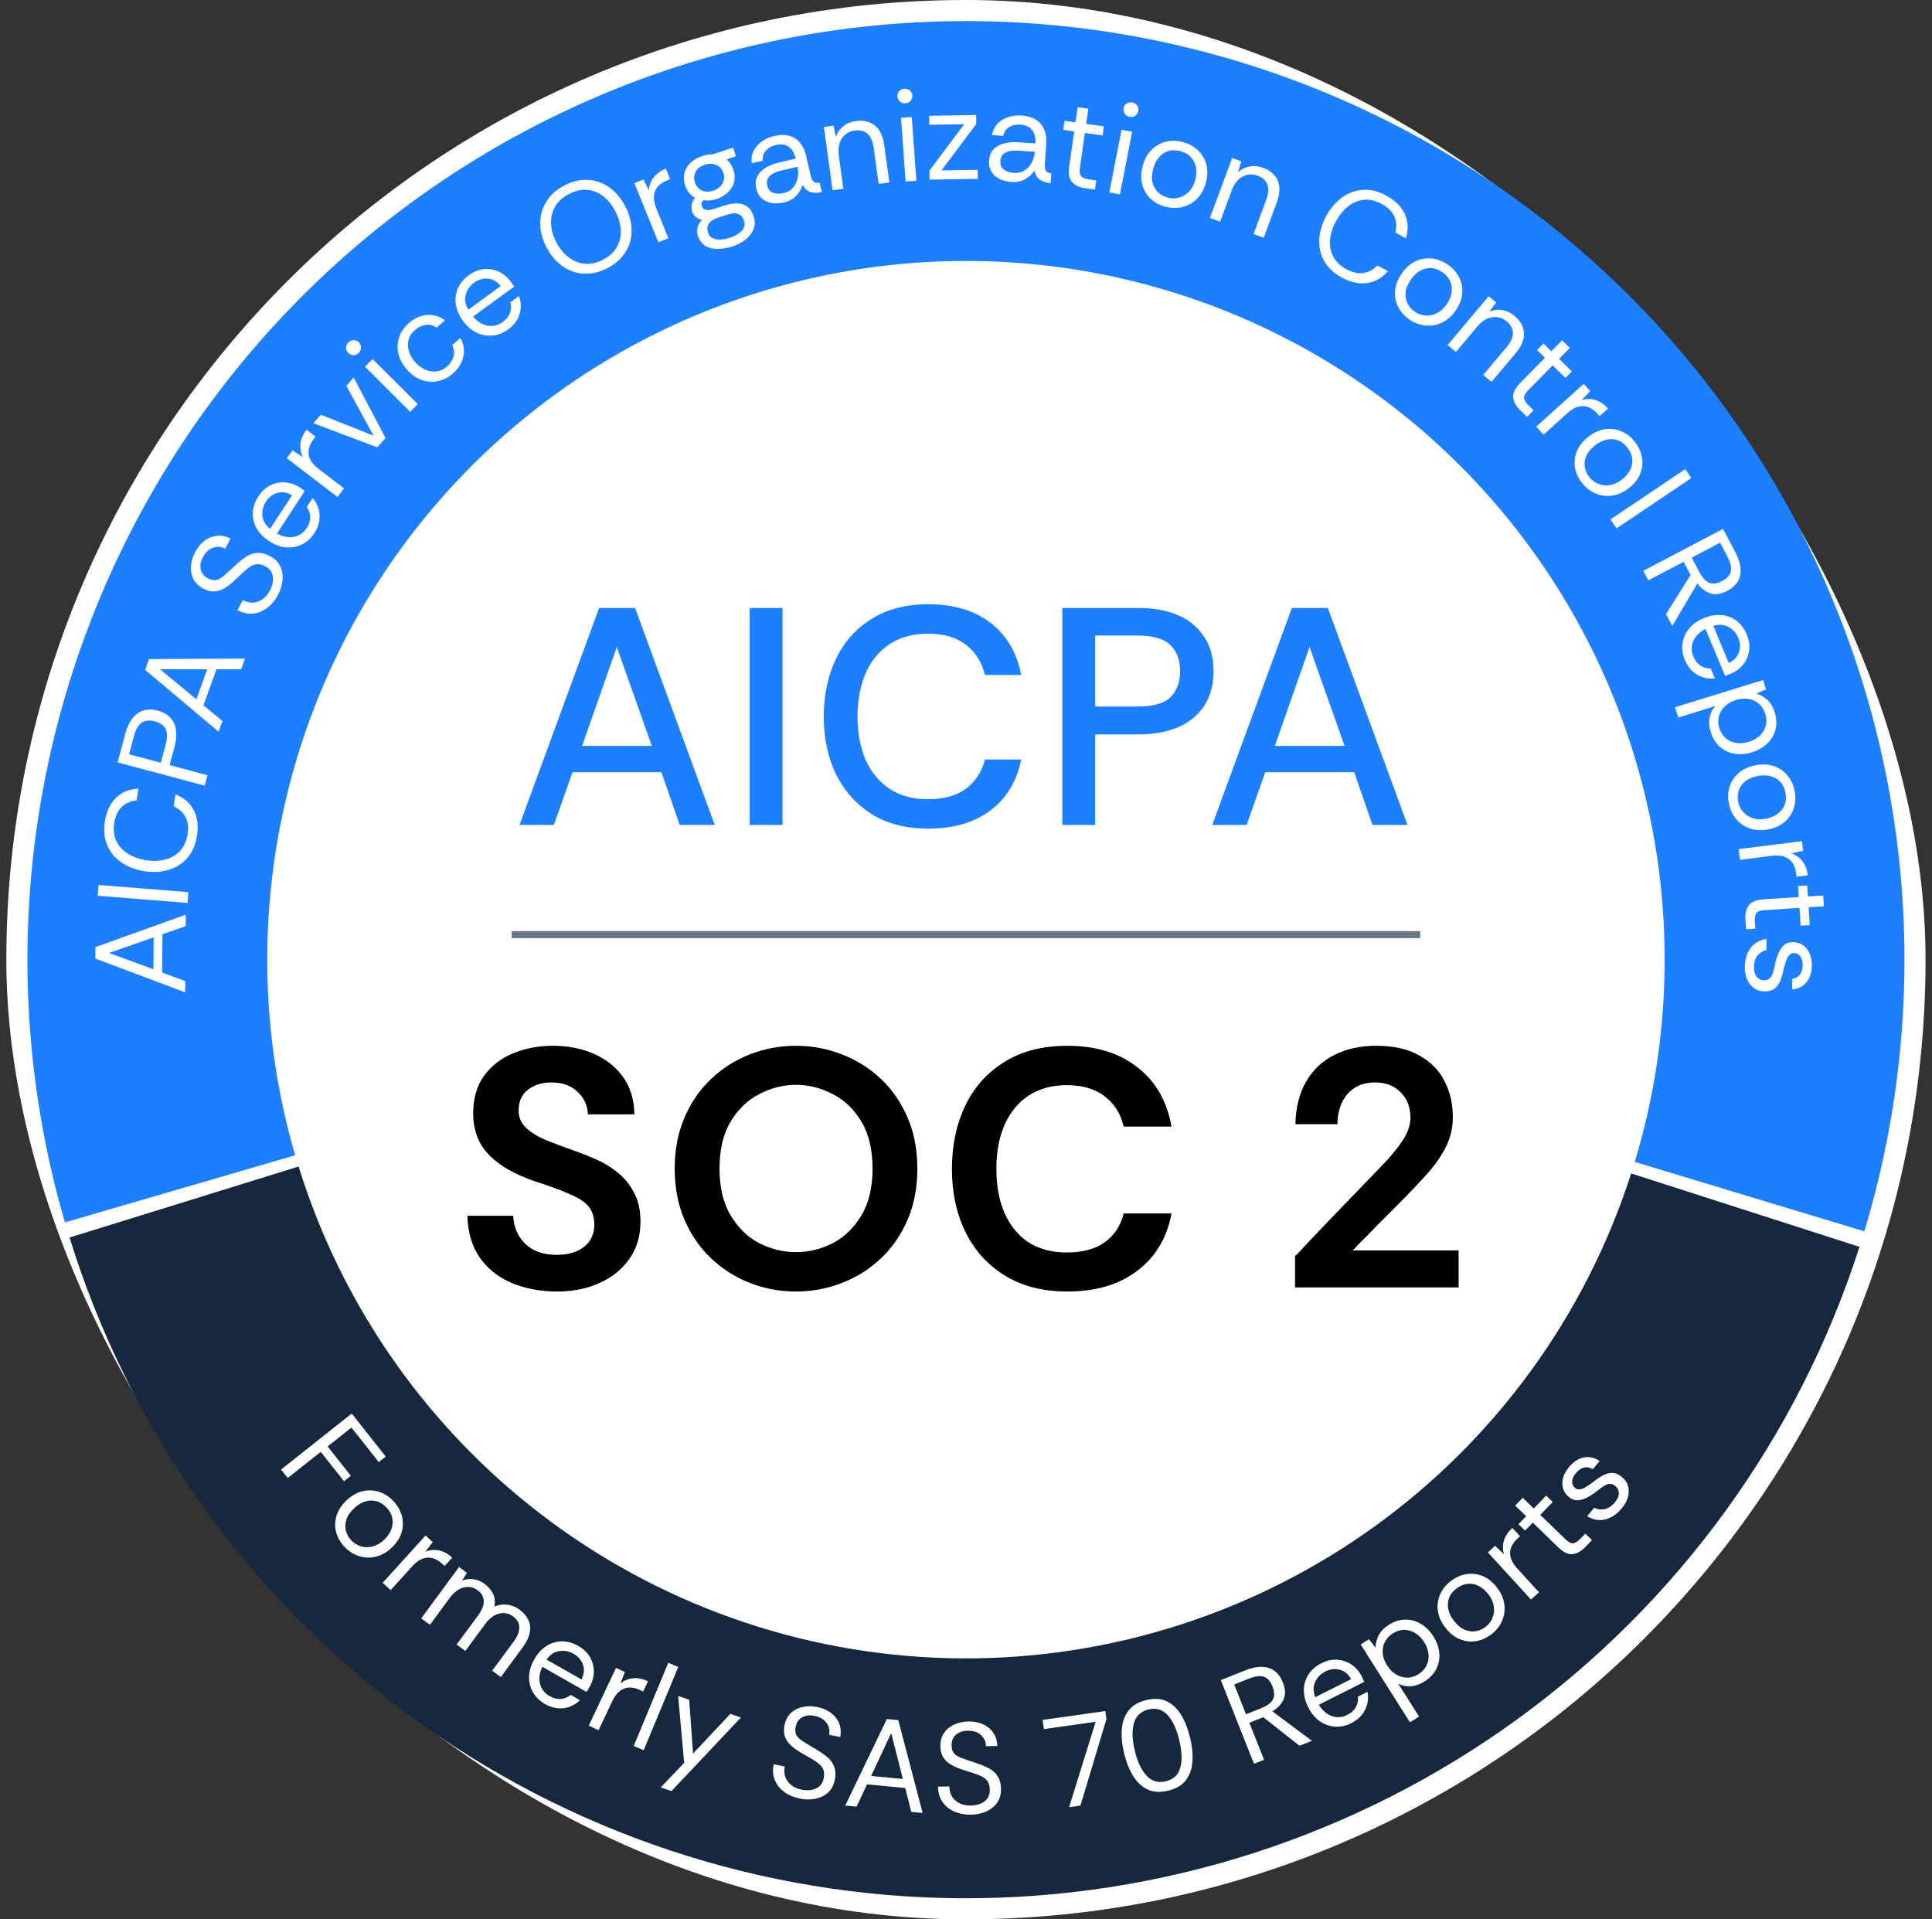
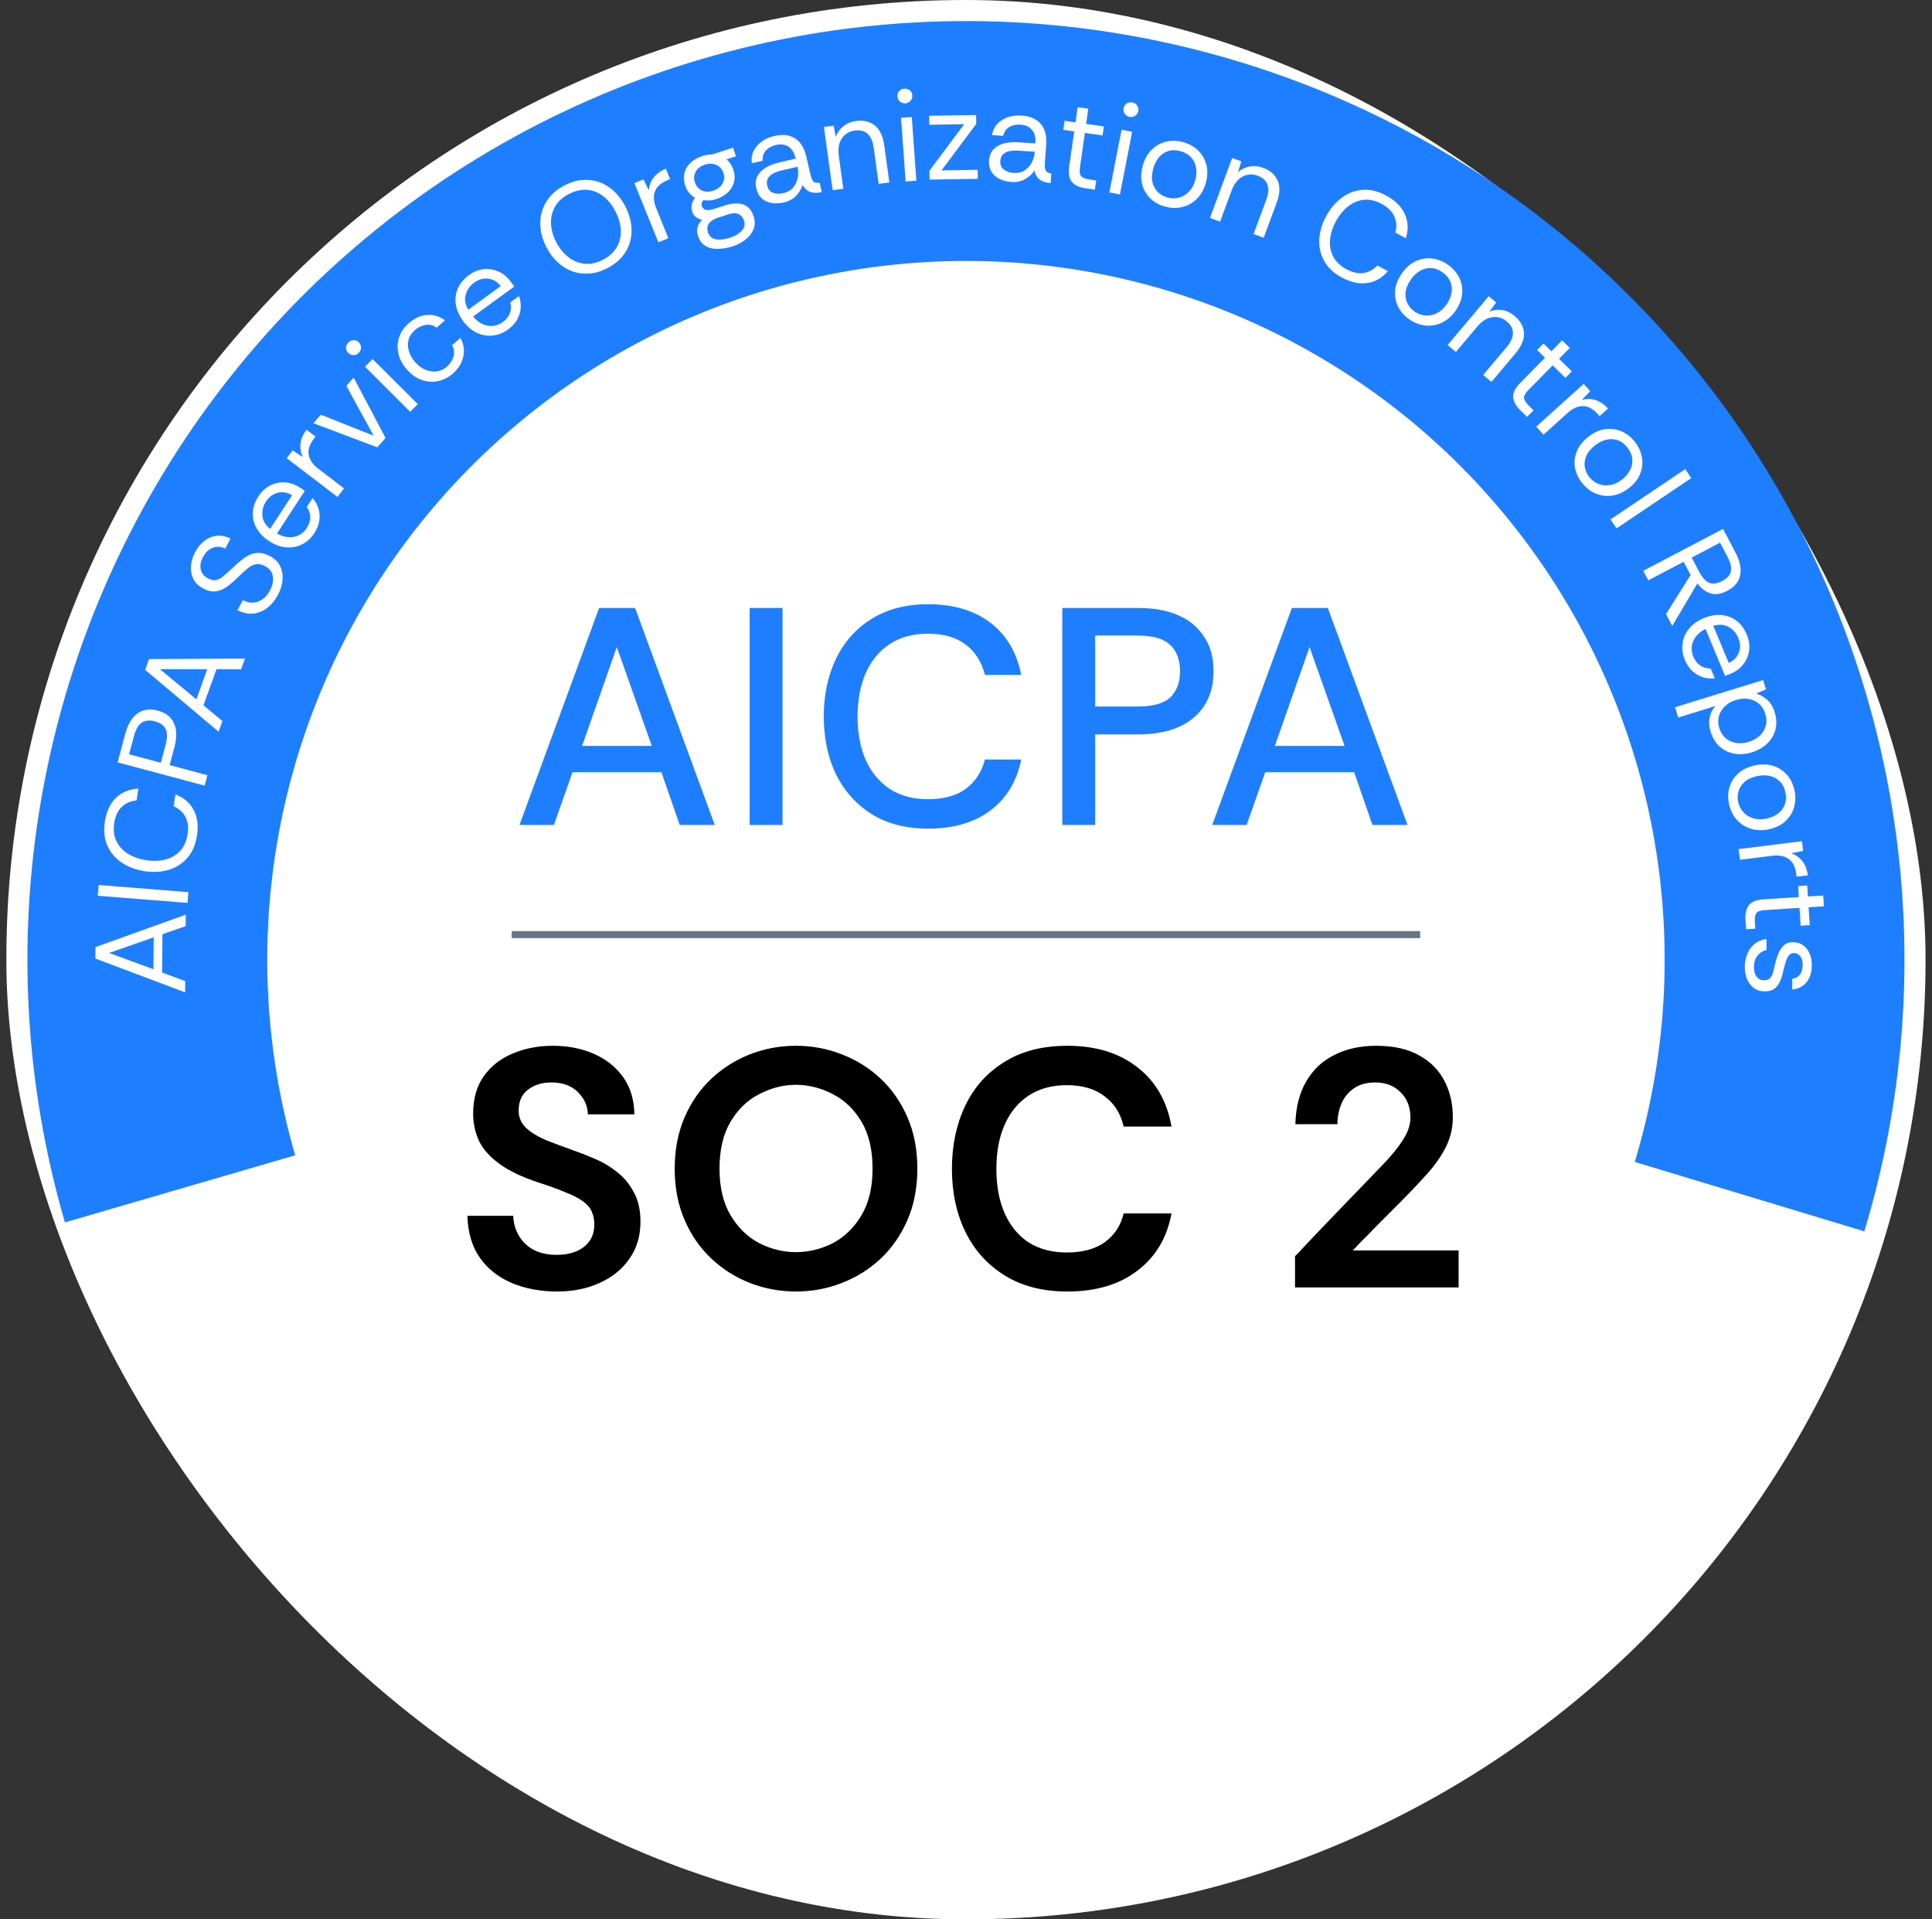
<svg xmlns="http://www.w3.org/2000/svg" width="151" height="150" viewBox="0 0 151 150" fill="none">
  <rect x="0" y="0" width="151" height="150" fill="#333333" stroke="none" />
  <rect x="0.496" width="150" height="150" rx="75" fill="white" />
  <path d="M110.996 73.042V72.768H39.996V73.042V73.317H110.996V73.042Z" fill="#687585" />
  <path d="M40.602 64.469L46.827 47.514H49.636L55.861 64.469H53.124L51.695 60.352H44.744L43.29 64.469H40.602ZM45.495 58.293H50.944L48.207 50.566L45.495 58.293ZM58.592 64.469V47.514H61.159V64.469H58.592ZM72.547 64.76C70.819 64.76 69.341 64.38 68.114 63.621C66.903 62.846 65.975 61.805 65.329 60.497C64.699 59.173 64.384 57.671 64.384 55.992C64.384 54.328 64.699 52.835 65.329 51.51C65.959 50.186 66.879 49.145 68.09 48.386C69.317 47.611 70.803 47.223 72.547 47.223C74.533 47.223 76.156 47.708 77.415 48.676C78.675 49.645 79.474 51.002 79.814 52.746H76.98C76.737 51.761 76.245 50.978 75.502 50.396C74.759 49.815 73.766 49.524 72.523 49.524C71.344 49.524 70.343 49.799 69.519 50.348C68.696 50.897 68.074 51.656 67.654 52.625C67.234 53.593 67.024 54.716 67.024 55.992C67.024 57.283 67.234 58.414 67.654 59.383C68.09 60.352 68.72 61.11 69.543 61.66C70.367 62.192 71.36 62.459 72.523 62.459C73.766 62.459 74.759 62.184 75.502 61.635C76.245 61.07 76.737 60.311 76.98 59.358H79.814C79.474 61.054 78.675 62.378 77.415 63.331C76.156 64.284 74.533 64.76 72.547 64.76ZM83.026 64.469V47.514H88.96C90.155 47.514 91.188 47.7 92.06 48.071C92.932 48.442 93.611 48.999 94.095 49.742C94.596 50.469 94.846 51.373 94.846 52.455C94.846 53.537 94.596 54.449 94.095 55.192C93.594 55.935 92.9 56.492 92.012 56.864C91.14 57.219 90.123 57.396 88.96 57.396H85.593V64.469H83.026ZM85.593 55.216H88.912C90.123 55.216 90.978 54.974 91.479 54.49C91.98 53.989 92.23 53.311 92.23 52.455C92.23 51.583 91.98 50.905 91.479 50.42C90.978 49.92 90.123 49.67 88.912 49.67H85.593V55.216ZM94.745 64.469L100.97 47.514H103.779L110.004 64.469H107.267L105.838 60.352H98.886L97.433 64.469H94.745ZM99.637 58.293H105.087L102.35 50.566L99.637 58.293Z" fill="#1D7FFF" />
  <path d="M43.533 100.934C42.242 100.934 41.066 100.713 40.005 100.271C38.962 99.829 38.131 99.175 37.512 98.308C36.893 97.424 36.566 96.328 36.531 95.019H40.111C40.147 95.885 40.456 96.611 41.04 97.194C41.641 97.778 42.463 98.069 43.507 98.069C44.408 98.069 45.124 97.857 45.655 97.433C46.185 97.008 46.451 96.434 46.451 95.709C46.451 95.337 46.389 95.01 46.265 94.727C46.159 94.444 45.947 94.179 45.628 93.932C45.31 93.684 44.859 93.445 44.276 93.215C43.71 92.968 42.958 92.694 42.021 92.393C40.801 91.987 39.82 91.518 39.077 90.987C38.334 90.457 37.795 89.865 37.459 89.21C37.141 88.538 36.981 87.813 36.981 87.035C36.981 85.868 37.255 84.896 37.804 84.118C38.37 83.322 39.121 82.729 40.058 82.34C41.013 81.934 42.065 81.73 43.215 81.73C44.382 81.73 45.434 81.934 46.371 82.34C47.326 82.747 48.095 83.348 48.679 84.144C49.262 84.94 49.563 85.921 49.581 87.088H45.947C45.929 86.416 45.664 85.833 45.151 85.338C44.656 84.843 43.966 84.595 43.082 84.595C42.375 84.595 41.773 84.781 41.278 85.152C40.783 85.523 40.536 86.072 40.536 86.796C40.536 87.327 40.73 87.778 41.119 88.149C41.526 88.521 42.065 88.848 42.737 89.131C43.427 89.396 44.187 89.679 45.018 89.979C45.478 90.139 45.991 90.342 46.557 90.59C47.14 90.837 47.697 91.173 48.228 91.597C48.758 92.004 49.191 92.526 49.528 93.162C49.881 93.781 50.058 94.55 50.058 95.47C50.058 96.602 49.766 97.574 49.183 98.388C48.617 99.201 47.839 99.829 46.849 100.271C45.876 100.713 44.771 100.934 43.533 100.934ZM62.203 100.934C60.965 100.934 59.771 100.713 58.622 100.271C57.49 99.829 56.482 99.192 55.598 98.361C54.714 97.53 54.015 96.522 53.503 95.337C52.99 94.153 52.733 92.818 52.733 91.332C52.733 89.847 52.99 88.512 53.503 87.327C54.015 86.142 54.714 85.134 55.598 84.303C56.482 83.472 57.49 82.835 58.622 82.394C59.771 81.951 60.965 81.73 62.203 81.73C63.458 81.73 64.652 81.951 65.783 82.394C66.933 82.835 67.95 83.472 68.834 84.303C69.718 85.134 70.416 86.142 70.929 87.327C71.442 88.512 71.698 89.847 71.698 91.332C71.698 92.818 71.442 94.153 70.929 95.337C70.416 96.522 69.718 97.53 68.834 98.361C67.95 99.192 66.933 99.829 65.783 100.271C64.652 100.713 63.458 100.934 62.203 100.934ZM62.203 97.857C63.193 97.857 64.148 97.627 65.067 97.168C65.987 96.69 66.738 95.965 67.322 94.993C67.905 94.02 68.197 92.8 68.197 91.332C68.197 89.847 67.905 88.618 67.322 87.645C66.738 86.673 65.987 85.957 65.067 85.497C64.148 85.019 63.193 84.781 62.203 84.781C61.23 84.781 60.284 85.019 59.364 85.497C58.445 85.957 57.694 86.673 57.11 87.645C56.526 88.618 56.235 89.847 56.235 91.332C56.235 92.8 56.526 94.02 57.11 94.993C57.694 95.965 58.445 96.69 59.364 97.168C60.284 97.627 61.23 97.857 62.203 97.857ZM83.419 100.934C81.509 100.934 79.882 100.518 78.538 99.687C77.194 98.856 76.169 97.725 75.462 96.292C74.754 94.842 74.4 93.198 74.4 91.359C74.4 89.52 74.745 87.875 75.435 86.425C76.125 84.975 77.141 83.835 78.485 83.004C79.829 82.155 81.474 81.73 83.419 81.73C85.647 81.73 87.468 82.287 88.883 83.401C90.315 84.498 91.208 86.045 91.562 88.043H87.822C87.592 87.035 87.097 86.248 86.337 85.683C85.594 85.099 84.604 84.807 83.366 84.807C82.234 84.807 81.253 85.072 80.422 85.603C79.608 86.133 78.98 86.885 78.538 87.858C78.096 88.83 77.875 89.997 77.875 91.359C77.875 92.703 78.096 93.87 78.538 94.86C78.98 95.832 79.608 96.584 80.422 97.115C81.253 97.627 82.234 97.884 83.366 97.884C84.604 97.884 85.594 97.618 86.337 97.088C87.097 96.54 87.592 95.788 87.822 94.833H91.562C91.208 96.743 90.315 98.237 88.883 99.316C87.468 100.395 85.647 100.934 83.419 100.934ZM101.216 100.616V98.175C101.216 98.175 101.305 98.087 101.482 97.91C101.658 97.716 101.897 97.459 102.198 97.141C102.498 96.823 102.843 96.46 103.232 96.053C103.639 95.629 104.063 95.187 104.505 94.727C104.965 94.25 105.425 93.772 105.885 93.295C106.663 92.482 107.379 91.739 108.033 91.067C108.705 90.377 109.235 89.732 109.625 89.131C110.031 88.512 110.235 87.919 110.235 87.353C110.235 86.522 109.978 85.859 109.465 85.364C108.97 84.851 108.307 84.595 107.476 84.595C106.822 84.595 106.274 84.745 105.832 85.046C105.389 85.347 105.062 85.744 104.85 86.24C104.638 86.735 104.532 87.274 104.532 87.858H101.243C101.278 86.531 101.561 85.417 102.092 84.515C102.622 83.596 103.356 82.906 104.293 82.447C105.23 81.969 106.318 81.73 107.556 81.73C108.935 81.73 110.067 81.987 110.951 82.5C111.835 82.995 112.489 83.667 112.914 84.515C113.338 85.347 113.55 86.275 113.55 87.3C113.55 88.167 113.356 88.972 112.967 89.714C112.595 90.439 112.082 91.155 111.428 91.863C110.792 92.57 110.075 93.322 109.28 94.117C108.802 94.595 108.369 95.028 107.98 95.417C107.609 95.788 107.282 96.124 106.999 96.425C106.716 96.708 106.477 96.947 106.282 97.141C106.106 97.335 105.964 97.486 105.858 97.592C105.77 97.68 105.725 97.725 105.725 97.725H114.001V100.616H101.216Z" fill="black" />
-   <path d="M145.332 97.445C140.56 112.293 131.179 125.233 118.554 134.387C105.928 143.541 90.712 148.432 75.116 148.352C59.52 148.271 44.357 143.221 31.826 133.935C19.296 124.65 10.051 111.613 5.434 96.715L23.338 91.165C26.776 102.254 33.659 111.96 42.987 118.873C52.316 125.786 63.604 129.545 75.215 129.605C86.825 129.666 98.152 126.024 107.552 119.21C116.953 112.394 123.935 102.761 127.488 91.707L145.334 97.443L145.332 97.445Z" fill="#16283D" />
  <path d="M5.074 95.53C1.878 84.569 1.286 73.011 3.344 61.781C5.402 50.551 10.052 39.955 16.926 30.839C23.8 21.722 32.707 14.336 42.938 9.269C53.169 4.202 64.443 1.591 75.861 1.648C87.28 1.705 98.526 4.427 108.706 9.596C118.886 14.766 127.719 22.24 134.502 31.425C141.285 40.609 145.831 51.25 147.775 62.502C149.722 73.752 149.014 85.302 145.71 96.232L127.769 90.806C130.229 82.67 130.756 74.072 129.307 65.696C127.858 57.32 124.474 49.399 119.425 42.561C114.377 35.724 107.8 30.159 100.22 26.31C92.641 22.461 84.269 20.436 75.768 20.394C67.267 20.352 58.875 22.295 51.26 26.067C43.642 29.839 37.011 35.337 31.893 42.126C26.775 48.913 23.314 56.8 21.781 65.162C20.25 73.523 20.691 82.126 23.069 90.287L5.072 95.533L5.074 95.53Z" fill="#1D7FFF" />
  <path d="M14.476 77.558L7.451 74.912L7.458 74.017L14.52 71.483L14.512 72.38L12.696 73.011L12.674 76.009L14.479 76.677L14.472 77.562L14.476 77.558ZM11.993 75.749L12.011 73.254L8.521 74.476L11.993 75.749Z" fill="white" />
  <path d="M14.655 70.565L7.635 70.005L7.702 69.164L14.723 69.723L14.655 70.565Z" fill="white" />
  <path d="M15.39 65.332C15.279 66.034 15.028 66.608 14.635 67.055C14.242 67.503 13.753 67.812 13.169 67.984C12.586 68.156 11.953 68.189 11.271 68.081C10.596 67.975 10.005 67.75 9.502 67.41C8.999 67.069 8.627 66.625 8.388 66.078C8.148 65.531 8.084 64.903 8.196 64.194C8.322 63.398 8.615 62.782 9.074 62.341C9.533 61.902 10.117 61.666 10.821 61.633L10.674 62.557C10.226 62.595 9.846 62.758 9.533 63.043C9.22 63.33 9.019 63.751 8.931 64.307C8.845 64.858 8.9 65.335 9.098 65.74C9.295 66.144 9.595 66.471 9.998 66.722C10.4 66.972 10.868 67.139 11.406 67.225C11.957 67.311 12.462 67.294 12.923 67.174C13.384 67.053 13.766 66.83 14.071 66.504C14.377 66.178 14.573 65.749 14.657 65.211C14.745 64.655 14.688 64.192 14.483 63.824C14.28 63.457 13.974 63.186 13.566 63.012L13.713 62.088C14.36 62.333 14.832 62.736 15.132 63.296C15.431 63.855 15.518 64.532 15.392 65.328L15.39 65.332Z" fill="white" />
  <path d="M15.996 61.401L9.191 59.582L9.791 57.338C9.919 56.859 10.101 56.465 10.335 56.16C10.569 55.854 10.854 55.646 11.189 55.534C11.524 55.423 11.906 55.425 12.334 55.538C12.775 55.655 13.111 55.851 13.344 56.125C13.576 56.4 13.713 56.727 13.757 57.111C13.801 57.493 13.761 57.912 13.64 58.366L13.258 59.795L16.212 60.585L15.995 61.401H15.996ZM12.568 59.61L12.945 58.201C13.091 57.656 13.088 57.243 12.938 56.961C12.788 56.678 12.511 56.484 12.111 56.376C11.703 56.266 11.363 56.297 11.092 56.467C10.821 56.637 10.613 56.996 10.466 57.539L10.09 58.948L12.568 59.61Z" fill="white" />
  <path d="M17.084 57.184L11.342 52.35L11.646 51.508L19.147 51.47L18.844 52.311L16.921 52.302L15.902 55.121L17.384 56.352L17.082 57.184H17.084ZM15.346 54.653L16.193 52.306L12.496 52.297L15.346 54.653Z" fill="white" />
  <path d="M21.73 46.479C21.507 46.9 21.229 47.24 20.894 47.499C20.559 47.759 20.193 47.911 19.795 47.953C19.396 47.997 18.986 47.907 18.565 47.684L18.979 46.901C19.394 47.121 19.793 47.157 20.177 47.011C20.561 46.865 20.868 46.576 21.097 46.144C21.298 45.765 21.373 45.4 21.322 45.052C21.271 44.703 21.077 44.439 20.74 44.26C20.51 44.137 20.303 44.079 20.12 44.086C19.939 44.093 19.76 44.152 19.582 44.264C19.405 44.375 19.211 44.531 19.001 44.73C18.788 44.929 18.54 45.165 18.251 45.438C17.987 45.678 17.731 45.868 17.484 46.005C17.237 46.142 16.983 46.217 16.725 46.224C16.467 46.232 16.198 46.162 15.92 46.014C15.549 45.826 15.284 45.577 15.124 45.27C14.965 44.962 14.898 44.622 14.923 44.253C14.949 43.883 15.057 43.517 15.247 43.155C15.441 42.787 15.682 42.493 15.971 42.27C16.26 42.047 16.581 41.915 16.932 41.873C17.283 41.831 17.645 41.906 18.017 42.094L17.603 42.877C17.288 42.711 16.97 42.687 16.646 42.804C16.323 42.921 16.065 43.16 15.874 43.521C15.693 43.836 15.629 44.15 15.682 44.467C15.735 44.783 15.928 45.028 16.26 45.204C16.48 45.319 16.677 45.367 16.853 45.341C17.029 45.317 17.224 45.217 17.439 45.041C17.652 44.865 17.932 44.617 18.28 44.291C18.525 44.057 18.759 43.854 18.982 43.684C19.206 43.514 19.427 43.387 19.648 43.307C19.87 43.226 20.098 43.195 20.334 43.215C20.57 43.234 20.828 43.318 21.106 43.464C21.479 43.662 21.745 43.925 21.9 44.254C22.056 44.584 22.116 44.942 22.083 45.33C22.048 45.718 21.931 46.102 21.73 46.481V46.479Z" fill="white" />
  <path d="M24.57 41.666C24.317 42.054 23.999 42.345 23.615 42.539C23.232 42.733 22.817 42.813 22.371 42.778C21.924 42.744 21.48 42.581 21.037 42.292C20.598 42.006 20.271 41.67 20.055 41.284C19.837 40.898 19.74 40.49 19.76 40.058C19.78 39.628 19.927 39.204 20.198 38.789C20.454 38.395 20.765 38.11 21.129 37.931C21.493 37.752 21.877 37.676 22.279 37.702C22.682 37.73 23.066 37.861 23.432 38.099C23.51 38.15 23.573 38.191 23.616 38.22C23.662 38.249 23.73 38.298 23.821 38.366L21.65 41.695C21.935 41.858 22.224 41.953 22.517 41.979C22.808 42.005 23.081 41.959 23.335 41.84C23.589 41.721 23.799 41.533 23.968 41.275C24.158 40.982 24.249 40.695 24.244 40.41C24.237 40.124 24.149 39.862 23.977 39.623L24.432 38.924C24.643 39.166 24.795 39.436 24.888 39.738C24.979 40.038 25.003 40.353 24.959 40.678C24.913 41.006 24.784 41.335 24.568 41.666H24.57ZM21.11 41.333L22.826 38.705C22.439 38.476 22.06 38.414 21.689 38.514C21.317 38.617 21.017 38.845 20.785 39.199C20.565 39.535 20.472 39.901 20.507 40.296C20.541 40.691 20.743 41.037 21.11 41.333Z" fill="white" />
  <path d="M26.374 38.836L22.408 35.807L22.873 35.2L23.676 35.725C23.508 35.403 23.444 35.057 23.48 34.689C23.517 34.322 23.676 33.952 23.958 33.584L24.662 34.122L24.521 34.307C24.186 34.744 24.056 35.16 24.128 35.551C24.199 35.944 24.453 36.306 24.89 36.641L26.89 38.169L26.378 38.84L26.374 38.836Z" fill="white" />
  <path d="M29.484 34.96L24.492 33.076L25.078 32.412L29.201 34.051L27.07 30.156L27.642 29.507L30.132 34.228L29.486 34.96H29.484Z" fill="white" />
  <path d="M28.038 27.576C27.919 27.694 27.782 27.753 27.627 27.755C27.469 27.755 27.332 27.696 27.213 27.577C27.1 27.464 27.043 27.33 27.045 27.175C27.047 27.021 27.107 26.884 27.226 26.765C27.34 26.652 27.475 26.591 27.632 26.586C27.79 26.58 27.923 26.635 28.038 26.749C28.157 26.867 28.216 27.007 28.214 27.164C28.212 27.323 28.154 27.458 28.04 27.574L28.038 27.576ZM32.057 32.182L28.525 28.658L29.121 28.06L32.654 31.583L32.057 32.182Z" fill="white" />
  <path d="M35.406 29.185C35.053 29.496 34.663 29.696 34.237 29.784C33.81 29.873 33.384 29.844 32.96 29.694C32.534 29.546 32.148 29.273 31.797 28.874C31.454 28.487 31.235 28.075 31.138 27.638C31.039 27.201 31.059 26.776 31.195 26.361C31.33 25.948 31.582 25.578 31.95 25.254C32.393 24.865 32.868 24.651 33.377 24.614C33.886 24.578 34.35 24.718 34.773 25.035L34.123 25.605C33.869 25.419 33.587 25.346 33.278 25.392C32.969 25.437 32.684 25.573 32.422 25.803C32.155 26.037 31.989 26.301 31.923 26.591C31.857 26.882 31.872 27.177 31.97 27.475C32.067 27.773 32.226 28.049 32.448 28.3C32.691 28.576 32.962 28.777 33.258 28.9C33.554 29.023 33.847 29.065 34.138 29.024C34.429 28.984 34.692 28.86 34.928 28.651C35.19 28.421 35.364 28.155 35.446 27.854C35.53 27.552 35.492 27.261 35.334 26.981L35.984 26.41C36.156 26.707 36.247 27.02 36.258 27.347C36.271 27.676 36.205 27.998 36.064 28.315C35.923 28.631 35.704 28.92 35.407 29.182L35.406 29.185Z" fill="white" />
  <path d="M39.712 25.747C39.338 26.019 38.938 26.178 38.51 26.224C38.082 26.27 37.666 26.197 37.262 26.006C36.858 25.816 36.499 25.507 36.187 25.077C35.879 24.654 35.691 24.225 35.625 23.786C35.559 23.348 35.612 22.931 35.786 22.536C35.958 22.141 36.245 21.797 36.646 21.505C37.024 21.228 37.418 21.071 37.822 21.034C38.226 20.998 38.612 21.062 38.98 21.23C39.347 21.398 39.658 21.658 39.916 22.011C39.971 22.088 40.015 22.147 40.046 22.191C40.077 22.234 40.125 22.304 40.187 22.399L36.975 24.739C37.185 24.993 37.421 25.183 37.685 25.311C37.948 25.439 38.219 25.492 38.499 25.472C38.779 25.452 39.042 25.35 39.291 25.169C39.572 24.964 39.761 24.726 39.856 24.459C39.951 24.19 39.96 23.914 39.885 23.628L40.56 23.136C40.672 23.436 40.718 23.744 40.697 24.058C40.677 24.371 40.588 24.673 40.429 24.964C40.27 25.253 40.032 25.514 39.712 25.748V25.747ZM36.598 24.206L39.135 22.357C38.854 22.006 38.523 21.812 38.138 21.775C37.756 21.739 37.392 21.845 37.052 22.093C36.726 22.331 36.51 22.64 36.402 23.021C36.294 23.403 36.36 23.797 36.598 24.204V24.206Z" fill="white" />
  <path d="M47.462 20.961C46.985 21.208 46.515 21.347 46.048 21.381C45.582 21.414 45.139 21.356 44.72 21.202C44.301 21.049 43.919 20.813 43.577 20.491C43.233 20.171 42.944 19.781 42.706 19.322C42.468 18.863 42.318 18.402 42.254 17.935C42.19 17.469 42.218 17.02 42.335 16.591C42.452 16.161 42.657 15.766 42.951 15.405C43.244 15.045 43.634 14.741 44.115 14.491C44.592 14.244 45.06 14.101 45.52 14.064C45.979 14.026 46.418 14.083 46.837 14.233C47.254 14.383 47.638 14.619 47.986 14.941C48.333 15.263 48.629 15.659 48.873 16.13C49.116 16.6 49.27 17.07 49.332 17.54C49.394 18.01 49.367 18.458 49.248 18.886C49.129 19.314 48.922 19.704 48.626 20.059C48.329 20.412 47.942 20.712 47.466 20.959L47.462 20.961ZM47.12 20.3C47.609 20.048 47.969 19.722 48.2 19.322C48.432 18.923 48.538 18.482 48.518 18.001C48.499 17.52 48.361 17.03 48.101 16.528C47.836 16.016 47.514 15.616 47.133 15.325C46.753 15.034 46.334 14.871 45.878 14.836C45.421 14.802 44.949 14.909 44.461 15.162C43.978 15.413 43.621 15.736 43.39 16.135C43.16 16.534 43.05 16.973 43.065 17.454C43.079 17.933 43.217 18.424 43.474 18.925C43.731 19.419 44.053 19.814 44.438 20.108C44.825 20.403 45.249 20.571 45.708 20.613C46.167 20.655 46.639 20.551 47.12 20.3Z" fill="white" />
  <path d="M51.455 18.934L49.58 14.31L50.288 14.023L50.712 14.882C50.733 14.52 50.851 14.189 51.071 13.891C51.29 13.593 51.614 13.357 52.042 13.181L52.375 14.002L52.161 14.09C51.651 14.297 51.327 14.588 51.19 14.961C51.053 15.336 51.087 15.777 51.294 16.287L52.24 18.618L51.457 18.936L51.455 18.934Z" fill="white" />
  <path d="M57.294 19.243C56.917 19.366 56.542 19.435 56.166 19.451C55.791 19.468 55.458 19.398 55.17 19.241C54.883 19.084 54.678 18.819 54.556 18.442C54.47 18.18 54.461 17.944 54.527 17.732C54.591 17.52 54.708 17.337 54.878 17.183C54.695 17.145 54.536 17.073 54.395 16.969C54.256 16.867 54.157 16.73 54.102 16.558C53.978 16.175 54.049 15.809 54.316 15.462C54.141 15.358 53.987 15.226 53.855 15.067C53.724 14.909 53.619 14.719 53.548 14.496C53.434 14.145 53.416 13.817 53.497 13.512C53.577 13.206 53.738 12.941 53.978 12.714C54.217 12.488 54.519 12.316 54.883 12.197C55.15 12.109 55.416 12.065 55.677 12.065L57.294 11.538L57.516 12.217L56.778 12.456C56.903 12.557 57.011 12.676 57.1 12.811C57.19 12.948 57.263 13.098 57.316 13.265C57.435 13.629 57.45 13.962 57.362 14.265C57.274 14.569 57.109 14.833 56.868 15.056C56.627 15.279 56.33 15.447 55.981 15.562C55.802 15.621 55.633 15.654 55.474 15.665C55.315 15.674 55.15 15.669 54.98 15.645C54.841 15.782 54.801 15.936 54.856 16.109C54.96 16.428 55.28 16.501 55.814 16.325L56.608 16.067C56.965 15.95 57.296 15.895 57.6 15.897C57.903 15.901 58.169 15.979 58.392 16.137C58.615 16.292 58.785 16.55 58.902 16.907C59.021 17.271 59.017 17.606 58.891 17.915C58.767 18.224 58.56 18.491 58.275 18.72C57.989 18.947 57.662 19.12 57.291 19.241L57.294 19.243ZM55.743 14.902C56.074 14.794 56.314 14.609 56.462 14.35C56.61 14.09 56.636 13.814 56.541 13.519C56.446 13.226 56.261 13.018 55.988 12.895C55.716 12.773 55.414 12.765 55.081 12.873C54.75 12.981 54.514 13.164 54.375 13.42C54.236 13.677 54.214 13.953 54.311 14.245C54.406 14.538 54.583 14.75 54.839 14.878C55.096 15.006 55.397 15.014 55.741 14.902H55.743ZM57.056 18.579C57.439 18.454 57.741 18.277 57.962 18.047C58.183 17.816 58.245 17.555 58.15 17.26C57.971 16.711 57.55 16.545 56.888 16.761L56.076 17.026C55.763 17.128 55.54 17.276 55.407 17.472C55.273 17.668 55.251 17.902 55.339 18.177C55.408 18.387 55.529 18.533 55.705 18.617C55.88 18.701 56.085 18.736 56.321 18.724C56.557 18.711 56.802 18.661 57.056 18.579Z" fill="white" />
  <path d="M61.263 15.82C60.93 15.897 60.614 15.912 60.314 15.866C60.014 15.819 59.758 15.701 59.545 15.513C59.333 15.325 59.189 15.067 59.114 14.741C59.026 14.362 59.053 14.037 59.198 13.766C59.34 13.495 59.564 13.272 59.864 13.095C60.164 12.919 60.5 12.787 60.872 12.701L62.185 12.396C62.106 12.056 61.987 11.801 61.827 11.631C61.667 11.461 61.484 11.355 61.283 11.313C61.08 11.271 60.868 11.275 60.647 11.328C60.327 11.403 60.069 11.543 59.873 11.75C59.677 11.957 59.586 12.228 59.602 12.562L58.759 12.758C58.709 12.398 58.759 12.074 58.905 11.785C59.051 11.496 59.266 11.253 59.545 11.053C59.825 10.854 60.14 10.715 60.486 10.634C60.976 10.521 61.391 10.519 61.735 10.629C62.077 10.739 62.352 10.929 62.558 11.196C62.765 11.465 62.911 11.781 62.995 12.147L63.341 13.636C63.398 13.878 63.469 14.053 63.557 14.165C63.645 14.274 63.813 14.315 64.06 14.286L64.228 15.01C64.012 15.059 63.811 15.078 63.621 15.063C63.433 15.048 63.262 14.992 63.111 14.893C62.961 14.794 62.834 14.646 62.734 14.448C62.635 14.761 62.465 15.045 62.223 15.301C61.984 15.557 61.664 15.731 61.265 15.822L61.263 15.82ZM61.228 15.094C61.556 15.017 61.81 14.871 61.993 14.653C62.176 14.435 62.295 14.181 62.348 13.894C62.401 13.607 62.395 13.322 62.33 13.042V13.033L61.084 13.322C60.855 13.374 60.645 13.45 60.455 13.545C60.264 13.64 60.12 13.766 60.026 13.923C59.931 14.079 59.911 14.273 59.964 14.501C60.032 14.796 60.187 14.986 60.427 15.07C60.667 15.156 60.934 15.164 61.228 15.096V15.094Z" fill="white" />
  <path d="M65.075 14.867L64.394 9.925L65.152 9.82L65.324 10.7C65.441 10.366 65.635 10.089 65.909 9.868C66.184 9.647 66.511 9.511 66.888 9.458C67.473 9.378 67.963 9.491 68.362 9.798C68.759 10.106 69.01 10.629 69.112 11.366L69.511 14.256L68.673 14.372L68.287 11.571C68.216 11.059 68.057 10.689 67.808 10.459C67.559 10.228 67.223 10.144 66.798 10.203C66.374 10.261 66.041 10.464 65.801 10.812C65.562 11.159 65.481 11.618 65.56 12.191L65.913 14.752L65.075 14.867Z" fill="white" />
  <path d="M70.764 8.074C70.596 8.086 70.453 8.041 70.336 7.938C70.217 7.836 70.153 7.7 70.14 7.534C70.129 7.373 70.175 7.236 70.278 7.121C70.38 7.005 70.515 6.941 70.682 6.93C70.843 6.919 70.984 6.963 71.104 7.062C71.225 7.161 71.293 7.291 71.304 7.452C71.317 7.618 71.269 7.763 71.163 7.88C71.057 7.999 70.923 8.063 70.764 8.075V8.074ZM70.779 14.185L70.42 9.208L71.263 9.147L71.62 14.125L70.777 14.185H70.779Z" fill="white" />
  <path d="M72.648 14.037L72.638 13.344L75.358 9.707L72.632 9.751L72.621 9.047L76.292 8.988L76.303 9.682L73.585 13.318L76.411 13.272L76.422 13.977L72.65 14.037H72.648Z" fill="white" />
  <path d="M79.045 14.22C78.703 14.198 78.396 14.119 78.123 13.988C77.849 13.856 77.638 13.667 77.49 13.426C77.342 13.184 77.278 12.896 77.302 12.561C77.327 12.173 77.448 11.869 77.666 11.652C77.882 11.434 78.16 11.284 78.498 11.203C78.837 11.121 79.197 11.094 79.577 11.119L80.922 11.209C80.946 10.861 80.905 10.583 80.801 10.375C80.697 10.166 80.554 10.012 80.373 9.912C80.192 9.813 79.987 9.755 79.76 9.74C79.433 9.718 79.144 9.778 78.897 9.919C78.648 10.06 78.483 10.294 78.401 10.618L77.538 10.559C77.594 10.201 77.735 9.905 77.96 9.67C78.183 9.436 78.46 9.264 78.785 9.156C79.113 9.047 79.453 9.005 79.808 9.028C80.311 9.061 80.708 9.18 81.004 9.385C81.3 9.59 81.507 9.852 81.628 10.168C81.749 10.485 81.796 10.832 81.771 11.207L81.668 12.733C81.652 12.98 81.668 13.17 81.721 13.302C81.772 13.433 81.922 13.521 82.168 13.563L82.118 14.306C81.897 14.291 81.699 14.249 81.522 14.18C81.344 14.11 81.2 14.008 81.085 13.869C80.969 13.73 80.893 13.552 80.854 13.335C80.668 13.605 80.422 13.827 80.119 14.002C79.815 14.176 79.458 14.251 79.05 14.223L79.045 14.22ZM79.222 13.516C79.557 13.538 79.844 13.472 80.082 13.316C80.322 13.161 80.508 12.954 80.644 12.692C80.779 12.433 80.856 12.158 80.874 11.871V11.86L79.599 11.774C79.365 11.758 79.142 11.769 78.932 11.805C78.721 11.842 78.547 11.921 78.412 12.043C78.277 12.166 78.2 12.343 78.185 12.577C78.165 12.879 78.258 13.104 78.463 13.256C78.668 13.408 78.921 13.494 79.222 13.514V13.516Z" fill="white" />
  <path d="M84.806 14.71C84.355 14.646 84.016 14.485 83.787 14.229C83.559 13.973 83.487 13.56 83.568 12.989L83.956 10.271L83.1 10.148L83.2 9.44L84.056 9.563L84.225 8.377L85.061 8.496L84.892 9.682L86.277 9.879L86.176 10.587L84.792 10.39L84.404 13.108C84.36 13.421 84.393 13.64 84.503 13.767C84.612 13.895 84.828 13.98 85.147 14.026L85.675 14.101L85.573 14.818L84.806 14.709V14.71Z" fill="white" />
  <path d="M86.703 15.038L87.658 10.139L88.487 10.3L87.532 15.199L86.703 15.038ZM88.284 9.135C88.119 9.102 87.993 9.021 87.905 8.891C87.817 8.762 87.79 8.615 87.821 8.451C87.852 8.293 87.932 8.171 88.06 8.087C88.19 8.002 88.337 7.977 88.501 8.008C88.659 8.039 88.783 8.118 88.874 8.246C88.966 8.372 88.997 8.515 88.966 8.674C88.935 8.838 88.851 8.965 88.719 9.051C88.585 9.137 88.441 9.166 88.282 9.135H88.284Z" fill="white" />
  <path d="M91.064 16.15C90.623 16.033 90.244 15.826 89.928 15.53C89.611 15.233 89.393 14.867 89.273 14.428C89.154 13.991 89.165 13.503 89.309 12.965C89.447 12.453 89.671 12.038 89.99 11.719C90.306 11.401 90.679 11.189 91.108 11.079C91.535 10.971 91.982 10.978 92.448 11.103C92.895 11.222 93.279 11.428 93.601 11.721C93.921 12.016 94.146 12.38 94.272 12.817C94.398 13.254 94.391 13.741 94.248 14.278C94.117 14.771 93.893 15.18 93.579 15.506C93.262 15.832 92.887 16.053 92.45 16.168C92.013 16.283 91.552 16.278 91.065 16.148L91.064 16.15ZM91.252 15.44C91.57 15.524 91.876 15.524 92.168 15.44C92.461 15.356 92.719 15.197 92.94 14.964C93.162 14.732 93.321 14.43 93.42 14.061C93.513 13.711 93.531 13.382 93.473 13.075C93.414 12.768 93.284 12.504 93.079 12.283C92.874 12.061 92.597 11.904 92.247 11.811C91.89 11.716 91.568 11.717 91.283 11.814C90.996 11.911 90.756 12.08 90.561 12.319C90.365 12.559 90.222 12.846 90.132 13.184C90.019 13.613 90.003 13.982 90.087 14.291C90.171 14.602 90.319 14.853 90.531 15.045C90.743 15.237 90.983 15.369 91.248 15.438L91.252 15.44Z" fill="white" />
  <path d="M94.568 17.026L96.301 12.347L97.018 12.612L96.754 13.47C97.014 13.23 97.318 13.078 97.663 13.012C98.009 12.947 98.362 12.981 98.721 13.115C99.275 13.32 99.654 13.651 99.859 14.11C100.063 14.569 100.038 15.147 99.78 15.846L98.766 18.583L97.975 18.29L98.957 15.639C99.136 15.155 99.171 14.752 99.059 14.434C98.95 14.114 98.692 13.88 98.289 13.731C97.887 13.581 97.497 13.605 97.122 13.799C96.747 13.993 96.458 14.359 96.259 14.9L95.36 17.326L94.568 17.033V17.026Z" fill="white" />
  <path d="M104.859 21.685C104.235 21.345 103.78 20.913 103.491 20.392C103.202 19.871 103.076 19.307 103.109 18.698C103.143 18.091 103.326 17.483 103.657 16.876C103.985 16.276 104.395 15.797 104.885 15.436C105.375 15.078 105.918 14.879 106.515 14.836C107.111 14.794 107.724 14.946 108.353 15.29C109.059 15.676 109.542 16.159 109.802 16.741C110.062 17.322 110.087 17.95 109.879 18.623L109.057 18.175C109.173 17.741 109.147 17.328 108.982 16.936C108.818 16.545 108.488 16.214 107.995 15.943C107.506 15.676 107.038 15.568 106.59 15.617C106.142 15.667 105.734 15.839 105.362 16.133C104.991 16.428 104.676 16.812 104.415 17.29C104.148 17.778 103.994 18.259 103.952 18.733C103.91 19.207 103.992 19.644 104.195 20.041C104.398 20.438 104.739 20.767 105.214 21.029C105.708 21.299 106.163 21.4 106.579 21.332C106.994 21.265 107.351 21.069 107.651 20.743L108.472 21.191C108.024 21.718 107.486 22.027 106.859 22.121C106.231 22.214 105.563 22.067 104.857 21.68L104.859 21.685Z" fill="white" />
  <path d="M110.138 24.954C109.763 24.694 109.476 24.372 109.278 23.986C109.081 23.6 109 23.181 109.035 22.73C109.072 22.278 109.247 21.822 109.564 21.365C109.866 20.93 110.219 20.615 110.627 20.423C111.033 20.231 111.455 20.156 111.894 20.2C112.333 20.244 112.752 20.403 113.149 20.677C113.53 20.941 113.821 21.264 114.024 21.65C114.227 22.034 114.313 22.455 114.285 22.909C114.256 23.363 114.084 23.818 113.768 24.275C113.477 24.694 113.129 25.003 112.721 25.203C112.313 25.402 111.885 25.483 111.435 25.444C110.985 25.406 110.552 25.243 110.138 24.956V24.954ZM110.557 24.35C110.828 24.537 111.115 24.641 111.419 24.659C111.724 24.68 112.019 24.617 112.308 24.473C112.595 24.328 112.847 24.1 113.065 23.785C113.272 23.487 113.4 23.185 113.449 22.876C113.499 22.567 113.466 22.276 113.347 21.998C113.228 21.72 113.021 21.478 112.723 21.272C112.419 21.061 112.118 20.953 111.816 20.948C111.514 20.942 111.23 21.019 110.965 21.178C110.7 21.337 110.468 21.561 110.27 21.848C110.018 22.212 109.878 22.554 109.853 22.874C109.827 23.194 109.88 23.481 110.016 23.734C110.151 23.986 110.33 24.191 110.557 24.349V24.35Z" fill="white" />
  <path d="M113.141 26.966L116.355 23.148L116.94 23.64L116.402 24.358C116.728 24.22 117.064 24.178 117.412 24.235C117.76 24.292 118.08 24.442 118.372 24.689C118.824 25.069 119.069 25.51 119.108 26.011C119.146 26.512 118.925 27.048 118.446 27.617L116.567 29.849L115.921 29.304L117.741 27.142C118.074 26.747 118.242 26.379 118.246 26.042C118.25 25.704 118.089 25.397 117.76 25.12C117.432 24.844 117.057 24.733 116.638 24.788C116.219 24.842 115.824 25.091 115.453 25.532L113.788 27.509L113.141 26.964V26.966Z" fill="white" />
  <path d="M118.801 32.039C118.475 31.719 118.298 31.389 118.265 31.047C118.234 30.705 118.421 30.33 118.825 29.919L120.749 27.959L120.133 27.354L120.634 26.844L121.25 27.451L122.09 26.597L122.692 27.189L121.852 28.044L122.849 29.024L122.348 29.535L121.351 28.554L119.427 30.513C119.205 30.738 119.103 30.934 119.116 31.102C119.128 31.27 119.251 31.468 119.48 31.693L119.86 32.066L119.352 32.582L118.799 32.039H118.801Z" fill="white" />
  <path d="M120.068 33.343L123.774 30.001L124.287 30.568L123.624 31.261C123.972 31.155 124.323 31.155 124.678 31.259C125.033 31.364 125.366 31.587 125.677 31.931L125.02 32.523L124.865 32.352C124.497 31.944 124.113 31.739 123.714 31.737C123.315 31.737 122.911 31.918 122.503 32.288L120.635 33.972L120.07 33.345L120.068 33.343Z" fill="white" />
  <path d="M123.623 37.714C123.343 37.353 123.168 36.958 123.096 36.532C123.025 36.104 123.073 35.679 123.245 35.26C123.415 34.84 123.72 34.459 124.161 34.119C124.58 33.795 125.012 33.601 125.458 33.541C125.903 33.481 126.329 33.537 126.735 33.711C127.141 33.885 127.492 34.163 127.787 34.543C128.07 34.909 128.249 35.306 128.328 35.734C128.405 36.162 128.361 36.589 128.198 37.013C128.034 37.437 127.732 37.82 127.293 38.16C126.89 38.473 126.464 38.661 126.016 38.729C125.568 38.796 125.134 38.743 124.717 38.571C124.3 38.4 123.936 38.114 123.629 37.715L123.623 37.714ZM124.203 37.264C124.404 37.523 124.648 37.708 124.931 37.82C125.217 37.929 125.517 37.96 125.835 37.909C126.151 37.858 126.462 37.717 126.764 37.483C127.049 37.262 127.263 37.011 127.404 36.733C127.545 36.455 127.6 36.166 127.573 35.864C127.543 35.564 127.419 35.271 127.196 34.984C126.971 34.693 126.715 34.499 126.428 34.403C126.14 34.306 125.848 34.295 125.546 34.366C125.246 34.437 124.957 34.58 124.681 34.794C124.331 35.065 124.095 35.35 123.973 35.646C123.85 35.945 123.817 36.234 123.868 36.515C123.921 36.797 124.031 37.046 124.199 37.264H124.203Z" fill="white" />
  <path d="M125.871 40.594L131.714 36.663L132.186 37.364L126.343 41.295L125.871 40.594Z" fill="white" />
  <path d="M128.434 44.608L134.67 41.334L135.637 43.177C135.868 43.616 136.001 44.024 136.034 44.401C136.069 44.776 136.001 45.115 135.835 45.415C135.667 45.715 135.387 45.969 134.995 46.174C134.509 46.43 134.073 46.496 133.691 46.375C133.309 46.254 132.967 45.996 132.661 45.603L130.698 48.918L130.212 47.992L132.131 44.939L131.587 43.905L128.827 45.356L128.434 44.608ZM132.22 43.574L132.785 44.652C132.959 44.985 133.138 45.228 133.321 45.382C133.504 45.535 133.7 45.61 133.91 45.607C134.121 45.603 134.348 45.537 134.591 45.409C134.84 45.277 135.026 45.127 135.149 44.957C135.271 44.787 135.321 44.582 135.299 44.344C135.277 44.107 135.178 43.821 135.002 43.488L134.437 42.411L132.22 43.576V43.574Z" fill="white" />
  <path d="M131.685 51.584C131.507 51.156 131.445 50.73 131.5 50.304C131.555 49.878 131.721 49.49 132.001 49.141C132.281 48.791 132.665 48.515 133.153 48.312C133.636 48.111 134.097 48.028 134.54 48.067C134.981 48.105 135.374 48.253 135.718 48.513C136.062 48.773 136.331 49.131 136.521 49.591C136.702 50.024 136.763 50.441 136.706 50.844C136.647 51.246 136.494 51.606 136.245 51.923C135.996 52.241 135.671 52.484 135.268 52.651C135.182 52.688 135.113 52.715 135.063 52.735C135.014 52.755 134.935 52.785 134.827 52.823L133.298 49.155C133.002 49.3 132.762 49.486 132.577 49.711C132.392 49.938 132.277 50.189 132.231 50.465C132.186 50.741 132.224 51.023 132.343 51.306C132.477 51.628 132.663 51.866 132.903 52.022C133.142 52.177 133.408 52.25 133.704 52.243L134.026 53.013C133.708 53.051 133.399 53.024 133.099 52.931C132.799 52.837 132.526 52.68 132.281 52.459C132.036 52.237 131.838 51.945 131.685 51.579V51.584ZM133.907 48.914L135.114 51.811C135.522 51.619 135.788 51.341 135.912 50.977C136.036 50.613 136.018 50.236 135.855 49.845C135.7 49.474 135.451 49.19 135.103 48.998C134.758 48.804 134.359 48.776 133.907 48.914Z" fill="white" />
  <path d="M130.916 55.27L137.8 53.147L138.025 53.876L137.26 54.197C137.538 54.279 137.814 54.434 138.089 54.661C138.363 54.89 138.568 55.224 138.705 55.667C138.853 56.148 138.873 56.598 138.764 57.017C138.654 57.436 138.44 57.802 138.121 58.109C137.803 58.418 137.403 58.647 136.921 58.795C136.448 58.942 135.992 58.976 135.555 58.901C135.118 58.826 134.736 58.643 134.412 58.354C134.088 58.065 133.85 57.679 133.702 57.2C133.581 56.809 133.554 56.437 133.62 56.083C133.686 55.729 133.839 55.428 134.077 55.177L131.165 56.077L130.916 55.27ZM134.375 56.897C134.476 57.224 134.639 57.486 134.865 57.683C135.09 57.881 135.361 58.005 135.676 58.06C135.99 58.113 136.325 58.086 136.676 57.978C137.017 57.873 137.302 57.712 137.534 57.496C137.767 57.281 137.922 57.028 138.004 56.736C138.087 56.443 138.074 56.128 137.97 55.788C137.871 55.468 137.708 55.206 137.481 55.007C137.254 54.807 136.986 54.679 136.673 54.624C136.36 54.57 136.025 54.597 135.667 54.709C135.334 54.811 135.052 54.972 134.821 55.192C134.591 55.411 134.432 55.665 134.348 55.96C134.264 56.253 134.271 56.565 134.375 56.9V56.897Z" fill="white" />
  <path d="M135.127 62.8C135.035 62.354 135.052 61.922 135.174 61.507C135.299 61.092 135.529 60.733 135.867 60.429C136.206 60.127 136.649 59.921 137.194 59.809C137.713 59.703 138.185 59.721 138.611 59.862C139.038 60.005 139.394 60.243 139.682 60.578C139.969 60.912 140.161 61.316 140.258 61.788C140.351 62.242 140.336 62.678 140.217 63.096C140.099 63.515 139.87 63.877 139.537 64.187C139.202 64.494 138.763 64.704 138.218 64.816C137.719 64.918 137.252 64.9 136.821 64.763C136.389 64.626 136.023 64.388 135.725 64.048C135.427 63.709 135.225 63.292 135.125 62.8H135.127ZM135.847 62.654C135.913 62.976 136.05 63.248 136.257 63.473C136.464 63.698 136.722 63.857 137.027 63.953C137.335 64.048 137.675 64.057 138.05 63.98C138.405 63.907 138.707 63.777 138.955 63.589C139.204 63.4 139.382 63.166 139.489 62.884C139.597 62.602 139.614 62.284 139.541 61.929C139.466 61.567 139.321 61.28 139.107 61.068C138.893 60.856 138.633 60.715 138.333 60.645C138.032 60.578 137.71 60.578 137.367 60.647C136.934 60.737 136.597 60.887 136.356 61.101C136.116 61.315 135.957 61.558 135.88 61.834C135.803 62.11 135.792 62.383 135.847 62.652V62.654Z" fill="white" />
  <path d="M135.883 66.36L140.835 65.738L140.93 66.497L139.99 66.685C140.335 66.797 140.624 66.998 140.857 67.287C141.089 67.576 141.233 67.949 141.292 68.409L140.414 68.518L140.385 68.288C140.317 67.743 140.119 67.355 139.792 67.124C139.466 66.896 139.029 66.815 138.484 66.883L135.989 67.196L135.885 66.358L135.883 66.36Z" fill="white" />
  <path d="M136.418 71.849C136.388 71.394 136.476 71.03 136.679 70.754C136.884 70.479 137.274 70.322 137.848 70.285L140.588 70.108L140.532 69.245L141.245 69.199L141.302 70.062L142.496 69.985L142.551 70.829L141.357 70.905L141.446 72.301L140.733 72.347L140.643 70.951L137.903 71.129C137.588 71.149 137.38 71.226 137.277 71.361C137.175 71.495 137.135 71.723 137.155 72.045L137.19 72.577L136.467 72.625L136.418 71.851V71.849Z" fill="white" />
  <path d="M136.371 75.555C136.373 75.16 136.446 74.805 136.585 74.49C136.724 74.176 136.922 73.923 137.174 73.735C137.427 73.545 137.725 73.43 138.067 73.384L138.061 74.249C137.8 74.3 137.571 74.437 137.379 74.661C137.187 74.884 137.088 75.187 137.086 75.57C137.085 75.925 137.158 76.188 137.308 76.356C137.458 76.525 137.635 76.611 137.844 76.612C138.045 76.612 138.2 76.567 138.308 76.47C138.416 76.373 138.499 76.234 138.557 76.049C138.616 75.864 138.672 75.639 138.727 75.37C138.789 75.089 138.874 74.814 138.98 74.547C139.086 74.28 139.23 74.059 139.411 73.887C139.594 73.713 139.832 73.629 140.128 73.631C140.423 73.633 140.681 73.708 140.902 73.858C141.124 74.006 141.295 74.218 141.422 74.49C141.548 74.763 141.608 75.083 141.606 75.453C141.603 75.983 141.467 76.417 141.2 76.753C140.933 77.09 140.555 77.284 140.064 77.333L140.07 76.497C140.324 76.466 140.525 76.358 140.67 76.175C140.816 75.992 140.889 75.745 140.891 75.436C140.893 75.134 140.831 74.9 140.705 74.736C140.578 74.571 140.412 74.487 140.203 74.485C140.07 74.485 139.955 74.531 139.861 74.624C139.766 74.717 139.686 74.853 139.618 75.03C139.549 75.208 139.488 75.416 139.431 75.658C139.362 75.992 139.276 76.298 139.174 76.572C139.071 76.847 138.923 77.066 138.731 77.233C138.539 77.399 138.264 77.481 137.91 77.478C137.615 77.483 137.35 77.404 137.116 77.245C136.881 77.086 136.699 76.863 136.567 76.578C136.435 76.292 136.369 75.95 136.373 75.555H136.371Z" fill="white" />
  <path d="M21.967 114.845L27.489 110.473L30.149 113.833L29.604 114.265L27.467 111.567L25.605 113.041L27.422 115.337L26.886 115.761L25.069 113.465L22.49 115.507L21.965 114.845H21.967Z" fill="white" />
  <path d="M26.917 120.879C26.605 120.548 26.39 120.173 26.275 119.754C26.162 119.335 26.169 118.909 26.297 118.474C26.425 118.038 26.692 117.63 27.097 117.246C27.481 116.882 27.892 116.648 28.329 116.544C28.767 116.44 29.195 116.454 29.617 116.586C30.038 116.719 30.415 116.961 30.746 117.312C31.064 117.649 31.282 118.026 31.401 118.444C31.52 118.863 31.518 119.291 31.397 119.729C31.276 120.166 31.013 120.577 30.609 120.96C30.239 121.311 29.833 121.541 29.394 121.651C28.955 121.763 28.518 121.752 28.086 121.622C27.653 121.492 27.265 121.243 26.919 120.877L26.917 120.879ZM27.45 120.374C27.675 120.612 27.936 120.773 28.229 120.855C28.523 120.938 28.825 120.938 29.136 120.855C29.447 120.773 29.742 120.601 30.02 120.34C30.283 120.091 30.472 119.82 30.583 119.529C30.695 119.238 30.722 118.946 30.664 118.649C30.605 118.353 30.451 118.075 30.203 117.812C29.948 117.543 29.676 117.376 29.38 117.308C29.085 117.241 28.791 117.257 28.5 117.358C28.207 117.458 27.934 117.629 27.682 117.868C27.36 118.172 27.153 118.479 27.062 118.787C26.97 119.096 26.965 119.387 27.045 119.661C27.126 119.935 27.259 120.173 27.45 120.372V120.374Z" fill="white" />
  <path d="M29.908 123.702L33.258 120.003L33.825 120.517L33.236 121.273C33.57 121.132 33.92 121.097 34.284 121.163C34.648 121.231 35.001 121.419 35.345 121.73L34.75 122.387L34.578 122.231C34.17 121.862 33.768 121.697 33.371 121.736C32.974 121.774 32.592 121.997 32.222 122.405L30.534 124.269L29.908 123.702Z" fill="white" />
  <path d="M32.918 126.484L35.878 122.465L36.494 122.919L36.114 123.537C36.403 123.417 36.699 123.376 37.003 123.417C37.306 123.457 37.594 123.576 37.862 123.775C38.181 124.009 38.408 124.276 38.541 124.574C38.675 124.873 38.708 125.2 38.636 125.557C38.956 125.418 39.289 125.368 39.639 125.409C39.988 125.449 40.306 125.575 40.592 125.785C40.916 126.023 41.148 126.294 41.291 126.594C41.433 126.894 41.472 127.223 41.408 127.58C41.344 127.937 41.166 128.315 40.872 128.716L39.141 131.065L38.468 130.569L40.145 128.293C40.451 127.878 40.599 127.503 40.586 127.168C40.574 126.834 40.411 126.552 40.098 126.321C39.774 126.084 39.412 126.01 39.015 126.104C38.616 126.197 38.247 126.477 37.905 126.942L36.372 129.023L35.691 128.522L37.369 126.246C37.674 125.831 37.822 125.456 37.809 125.121C37.797 124.787 37.634 124.505 37.321 124.274C37.003 124.04 36.644 123.969 36.245 124.064C35.847 124.157 35.477 124.437 35.135 124.902L33.602 126.984L32.922 126.482L32.918 126.484Z" fill="white" />
  <path d="M42.594 133.172C42.191 132.943 41.882 132.643 41.665 132.274C41.447 131.904 41.343 131.495 41.35 131.046C41.357 130.598 41.491 130.145 41.754 129.685C42.012 129.23 42.329 128.882 42.7 128.643C43.071 128.403 43.474 128.281 43.906 128.275C44.337 128.27 44.769 128.388 45.201 128.634C45.608 128.866 45.912 129.159 46.113 129.512C46.315 129.865 46.413 130.243 46.412 130.648C46.41 131.052 46.3 131.443 46.086 131.822C46.04 131.904 46.004 131.968 45.976 132.014C45.949 132.062 45.905 132.131 45.843 132.228L42.387 130.263C42.243 130.56 42.166 130.853 42.158 131.145C42.151 131.438 42.213 131.707 42.347 131.954C42.48 132.199 42.682 132.398 42.951 132.552C43.254 132.724 43.547 132.799 43.831 132.775C44.114 132.751 44.37 132.647 44.601 132.46L45.327 132.874C45.098 133.099 44.837 133.267 44.544 133.377C44.249 133.487 43.938 133.531 43.609 133.505C43.28 133.479 42.943 133.37 42.599 133.174L42.594 133.172ZM42.716 129.7L45.446 131.251C45.651 130.851 45.691 130.468 45.565 130.104C45.44 129.74 45.193 129.453 44.826 129.245C44.476 129.045 44.105 128.976 43.713 129.034C43.322 129.093 42.989 129.314 42.716 129.7Z" fill="white" />
  <path d="M46.016 134.859L48.147 130.346L48.838 130.673L48.494 131.568C48.774 131.337 49.098 131.2 49.466 131.16C49.833 131.118 50.227 131.196 50.645 131.394L50.267 132.195L50.058 132.096C49.561 131.86 49.127 131.82 48.76 131.972C48.39 132.124 48.088 132.449 47.854 132.947L46.78 135.221L46.016 134.86V134.859Z" fill="white" />
  <path d="M49.527 136.457L52.231 129.954L53.012 130.278L50.308 136.781L49.527 136.457Z" fill="white" />
  <path d="M51.641 139.692L53.472 137.767L53 132.541L53.865 132.837L54.165 137.047L57.081 133.942L57.91 134.226L52.478 139.977L51.641 139.69V139.692Z" fill="white" />
  <path d="M62.533 140.566C62.067 140.475 61.661 140.304 61.315 140.059C60.971 139.814 60.721 139.505 60.565 139.137C60.41 138.768 60.377 138.351 60.47 137.882L61.339 138.054C61.247 138.515 61.328 138.909 61.577 139.234C61.827 139.56 62.191 139.772 62.672 139.867C63.093 139.951 63.464 139.918 63.785 139.768C64.105 139.62 64.302 139.359 64.375 138.984C64.427 138.728 64.423 138.514 64.364 138.34C64.306 138.166 64.198 138.012 64.041 137.875C63.883 137.738 63.678 137.597 63.428 137.451C63.175 137.306 62.879 137.134 62.535 136.935C62.23 136.752 61.975 136.562 61.77 136.364C61.567 136.167 61.425 135.945 61.342 135.7C61.262 135.455 61.251 135.177 61.311 134.868C61.386 134.458 61.547 134.134 61.796 133.893C62.045 133.651 62.35 133.49 62.713 133.408C63.075 133.326 63.455 133.324 63.858 133.404C64.266 133.485 64.619 133.631 64.915 133.843C65.211 134.056 65.429 134.325 65.57 134.65C65.711 134.976 65.744 135.343 65.671 135.751L64.802 135.579C64.871 135.23 64.802 134.917 64.597 134.641C64.392 134.365 64.088 134.187 63.688 134.107C63.334 134.023 63.014 134.052 62.727 134.193C62.44 134.334 62.259 134.59 62.186 134.958C62.138 135.201 62.151 135.404 62.224 135.565C62.297 135.726 62.449 135.885 62.68 136.039C62.908 136.194 63.228 136.39 63.64 136.629C63.934 136.798 64.196 136.964 64.423 137.129C64.65 137.293 64.835 137.471 64.975 137.659C65.116 137.848 65.211 138.058 65.261 138.29C65.31 138.523 65.305 138.793 65.244 139.103C65.162 139.518 64.986 139.847 64.716 140.09C64.445 140.334 64.119 140.495 63.739 140.573C63.358 140.652 62.956 140.65 62.535 140.566H62.533Z" fill="white" />
  <path d="M66.062 141.109L69.315 134.345L70.206 134.429L72.112 141.686L71.221 141.601L70.753 139.737L67.767 139.452L66.944 141.194L66.062 141.109ZM68.082 138.795L70.566 139.031L69.655 135.448L68.082 138.795Z" fill="white" />
  <path d="M75.894 141.821C75.418 141.828 74.984 141.748 74.597 141.579C74.209 141.411 73.9 141.162 73.669 140.835C73.439 140.507 73.32 140.105 73.312 139.628L74.198 139.613C74.205 140.083 74.366 140.451 74.679 140.718C74.992 140.985 75.392 141.115 75.883 141.106C76.312 141.098 76.667 140.988 76.949 140.776C77.231 140.564 77.368 140.266 77.362 139.884C77.359 139.622 77.309 139.413 77.216 139.258C77.123 139.103 76.986 138.973 76.803 138.872C76.62 138.771 76.391 138.676 76.113 138.587C75.835 138.497 75.509 138.391 75.133 138.27C74.796 138.155 74.507 138.021 74.266 137.871C74.024 137.721 73.839 137.535 73.708 137.312C73.576 137.088 73.508 136.82 73.503 136.505C73.49 136.09 73.58 135.737 73.772 135.449C73.966 135.16 74.229 134.939 74.566 134.782C74.902 134.626 75.275 134.544 75.683 134.537C76.099 134.529 76.474 134.599 76.808 134.745C77.143 134.89 77.414 135.107 77.619 135.396C77.823 135.685 77.933 136.037 77.948 136.452L77.062 136.467C77.057 136.112 76.925 135.819 76.665 135.592C76.406 135.365 76.073 135.256 75.665 135.261C75.303 135.254 74.995 135.349 74.743 135.548C74.49 135.748 74.368 136.035 74.375 136.41C74.379 136.659 74.434 136.853 74.54 136.995C74.646 137.138 74.827 137.26 75.085 137.363C75.341 137.465 75.696 137.592 76.148 137.738C76.472 137.84 76.763 137.948 77.019 138.062C77.275 138.175 77.492 138.309 77.67 138.464C77.847 138.62 77.984 138.804 78.081 139.02C78.178 139.236 78.23 139.503 78.235 139.818C78.242 140.24 78.138 140.599 77.926 140.895C77.714 141.192 77.428 141.417 77.072 141.574C76.715 141.731 76.322 141.812 75.894 141.819V141.821Z" fill="white" />
  <path d="M83.559 141.234L85.633 134.56L81.589 135.131L81.488 134.414L86.389 133.723L86.477 134.35L84.444 141.109L83.557 141.234H83.559Z" fill="white" />
  <path d="M91.294 139.946C90.669 140.097 90.129 140.063 89.675 139.841C89.222 139.62 88.845 139.263 88.547 138.769C88.249 138.275 88.018 137.697 87.857 137.032C87.696 136.368 87.636 135.746 87.676 135.171C87.716 134.595 87.886 134.105 88.19 133.7C88.492 133.296 88.957 133.018 89.582 132.866C90.208 132.714 90.746 132.747 91.194 132.961C91.642 133.177 92.017 133.532 92.315 134.026C92.613 134.52 92.846 135.105 93.01 135.784C93.175 136.463 93.237 137.088 93.197 137.664C93.157 138.241 92.987 138.727 92.686 139.124C92.386 139.521 91.922 139.796 91.296 139.947L91.294 139.946ZM91.117 139.212C91.717 139.068 92.094 138.709 92.249 138.14C92.405 137.571 92.377 136.852 92.167 135.985C91.957 135.118 91.653 134.467 91.254 134.033C90.855 133.598 90.356 133.453 89.756 133.598C89.163 133.743 88.785 134.099 88.624 134.67C88.463 135.241 88.487 135.96 88.695 136.827C88.905 137.694 89.213 138.343 89.617 138.777C90.021 139.21 90.521 139.355 91.115 139.21L91.117 139.212Z" fill="white" />
  <path d="M98.012 137.848L95.414 131.301L97.349 130.532C97.81 130.35 98.229 130.26 98.608 130.265C98.985 130.271 99.314 130.373 99.596 130.571C99.877 130.77 100.099 131.074 100.262 131.485C100.465 131.996 100.485 132.435 100.324 132.803C100.163 133.17 99.87 133.483 99.448 133.745L102.537 136.048L101.564 136.434L98.731 134.202L97.646 134.632L98.796 137.531L98.012 137.842V137.848ZM97.382 133.973L98.515 133.523C98.864 133.384 99.124 133.232 99.298 133.066C99.47 132.9 99.565 132.713 99.583 132.503C99.601 132.294 99.559 132.062 99.459 131.806C99.354 131.544 99.224 131.343 99.067 131.204C98.91 131.065 98.712 130.993 98.474 130.99C98.235 130.988 97.94 131.056 97.593 131.195L96.46 131.645L97.384 133.973H97.382Z" fill="white" />
  <path d="M105.622 134.665C105.208 134.873 104.788 134.965 104.358 134.941C103.93 134.917 103.531 134.778 103.161 134.524C102.794 134.27 102.49 133.908 102.25 133.434C102.015 132.967 101.899 132.512 101.907 132.069C101.912 131.627 102.033 131.224 102.267 130.862C102.501 130.5 102.84 130.207 103.282 129.984C103.701 129.772 104.113 129.68 104.519 129.709C104.923 129.739 105.294 129.865 105.629 130.09C105.964 130.315 106.231 130.622 106.427 131.012C106.469 131.096 106.502 131.162 106.525 131.209C106.549 131.257 106.584 131.334 106.63 131.438L103.081 133.227C103.247 133.511 103.449 133.737 103.688 133.906C103.928 134.074 104.186 134.171 104.466 134.195C104.746 134.219 105.022 134.162 105.298 134.023C105.609 133.866 105.834 133.662 105.971 133.414C106.108 133.165 106.163 132.892 106.134 132.598L106.88 132.221C106.941 132.536 106.937 132.847 106.866 133.152C106.794 133.458 106.657 133.741 106.454 134.001C106.251 134.261 105.973 134.48 105.62 134.658L105.622 134.665ZM102.797 132.64L105.6 131.226C105.38 130.834 105.082 130.589 104.711 130.491C104.338 130.394 103.965 130.439 103.586 130.63C103.227 130.811 102.962 131.081 102.794 131.44C102.625 131.798 102.625 132.199 102.796 132.638L102.797 132.64Z" fill="white" />
  <path d="M110.2 134.604L106.35 128.517L106.995 128.109L107.504 128.764C107.511 128.473 107.588 128.167 107.736 127.842C107.884 127.518 108.155 127.232 108.545 126.986C108.969 126.717 109.399 126.579 109.833 126.576C110.266 126.572 110.674 126.682 111.054 126.909C111.437 127.136 111.761 127.461 112.029 127.887C112.295 128.306 112.448 128.738 112.49 129.179C112.533 129.622 112.456 130.037 112.26 130.425C112.066 130.814 111.755 131.142 111.331 131.411C110.985 131.63 110.632 131.753 110.273 131.782C109.915 131.811 109.584 131.742 109.28 131.577L110.91 134.153L110.197 134.604H110.2ZM110.866 130.838C111.155 130.655 111.365 130.428 111.497 130.159C111.629 129.89 111.678 129.596 111.649 129.278C111.618 128.959 111.504 128.645 111.307 128.334C111.117 128.034 110.888 127.8 110.619 127.631C110.35 127.463 110.065 127.379 109.761 127.377C109.458 127.375 109.156 127.468 108.856 127.659C108.572 127.838 108.364 128.063 108.23 128.334C108.097 128.604 108.044 128.899 108.073 129.214C108.102 129.528 108.215 129.845 108.417 130.163C108.603 130.457 108.832 130.688 109.103 130.854C109.373 131.021 109.662 131.105 109.968 131.111C110.273 131.116 110.573 131.026 110.868 130.84L110.866 130.838Z" fill="white" />
  <path d="M116.562 127.723C116.202 128.004 115.808 128.18 115.382 128.255C114.956 128.33 114.53 128.283 114.109 128.112C113.688 127.944 113.306 127.64 112.964 127.201C112.638 126.784 112.444 126.353 112.38 125.908C112.318 125.464 112.373 125.037 112.545 124.631C112.717 124.225 112.993 123.872 113.374 123.576C113.738 123.29 114.135 123.109 114.563 123.031C114.991 122.952 115.417 122.994 115.841 123.155C116.266 123.318 116.65 123.618 116.992 124.057C117.305 124.459 117.497 124.884 117.566 125.332C117.636 125.78 117.585 126.214 117.414 126.633C117.244 127.051 116.959 127.415 116.564 127.725L116.562 127.723ZM116.11 127.143C116.37 126.94 116.553 126.697 116.663 126.411C116.772 126.126 116.8 125.824 116.749 125.508C116.697 125.191 116.553 124.882 116.319 124.58C116.095 124.295 115.845 124.083 115.565 123.943C115.285 123.804 114.996 123.75 114.696 123.779C114.396 123.81 114.103 123.936 113.818 124.158C113.527 124.384 113.335 124.642 113.24 124.928C113.145 125.215 113.134 125.508 113.207 125.809C113.28 126.109 113.423 126.397 113.639 126.673C113.911 127.022 114.197 127.256 114.495 127.377C114.793 127.498 115.082 127.531 115.364 127.476C115.645 127.423 115.894 127.311 116.11 127.141V127.143Z" fill="white" />
  <path d="M119.657 125.006L116.289 121.324L116.852 120.808L117.549 121.466C117.442 121.121 117.438 120.767 117.54 120.413C117.641 120.056 117.864 119.721 118.204 119.41L118.802 120.063L118.632 120.219C118.226 120.59 118.023 120.974 118.025 121.373C118.025 121.772 118.212 122.174 118.583 122.58L120.281 124.437L119.657 125.008V125.006Z" fill="white" />
  <path d="M123.886 120.918C123.568 121.245 123.238 121.426 122.898 121.459C122.558 121.492 122.179 121.309 121.766 120.907L119.794 118.995L119.192 119.617L118.68 119.12L119.282 118.498L118.422 117.664L119.011 117.056L119.871 117.89L120.844 116.886L121.356 117.384L120.383 118.388L122.355 120.3C122.582 120.519 122.777 120.622 122.946 120.607C123.114 120.592 123.31 120.47 123.535 120.239L123.906 119.857L124.426 120.362L123.886 120.918Z" fill="white" />
  <path d="M126.732 117.903C126.478 118.207 126.196 118.434 125.889 118.587C125.581 118.741 125.269 118.809 124.954 118.794C124.638 118.779 124.334 118.679 124.043 118.494L124.599 117.832C124.833 117.96 125.097 117.998 125.388 117.949C125.678 117.899 125.947 117.729 126.192 117.437C126.421 117.164 126.531 116.915 126.524 116.69C126.516 116.465 126.432 116.286 126.273 116.151C126.119 116.021 125.969 115.959 125.825 115.964C125.68 115.97 125.527 116.024 125.364 116.129C125.201 116.233 125.013 116.372 124.8 116.542C124.574 116.72 124.334 116.877 124.081 117.014C123.829 117.153 123.578 117.23 123.328 117.248C123.077 117.265 122.839 117.179 122.613 116.988C122.388 116.798 122.236 116.577 122.163 116.321C122.088 116.065 122.089 115.792 122.166 115.503C122.243 115.214 122.4 114.927 122.638 114.645C122.978 114.239 123.361 113.992 123.781 113.904C124.202 113.816 124.617 113.908 125.027 114.182L124.489 114.823C124.274 114.684 124.05 114.64 123.82 114.687C123.591 114.737 123.377 114.877 123.178 115.113C122.984 115.344 122.881 115.563 122.874 115.772C122.867 115.98 122.942 116.151 123.101 116.284C123.203 116.37 123.32 116.409 123.454 116.396C123.588 116.383 123.736 116.332 123.9 116.238C124.067 116.145 124.248 116.024 124.444 115.874C124.711 115.66 124.97 115.481 125.225 115.335C125.479 115.188 125.733 115.113 125.988 115.108C126.242 115.102 126.505 115.214 126.778 115.443C127.008 115.627 127.162 115.856 127.241 116.127C127.319 116.399 127.317 116.687 127.237 116.99C127.156 117.296 126.988 117.599 126.734 117.901L126.732 117.903Z" fill="white" />
</svg>